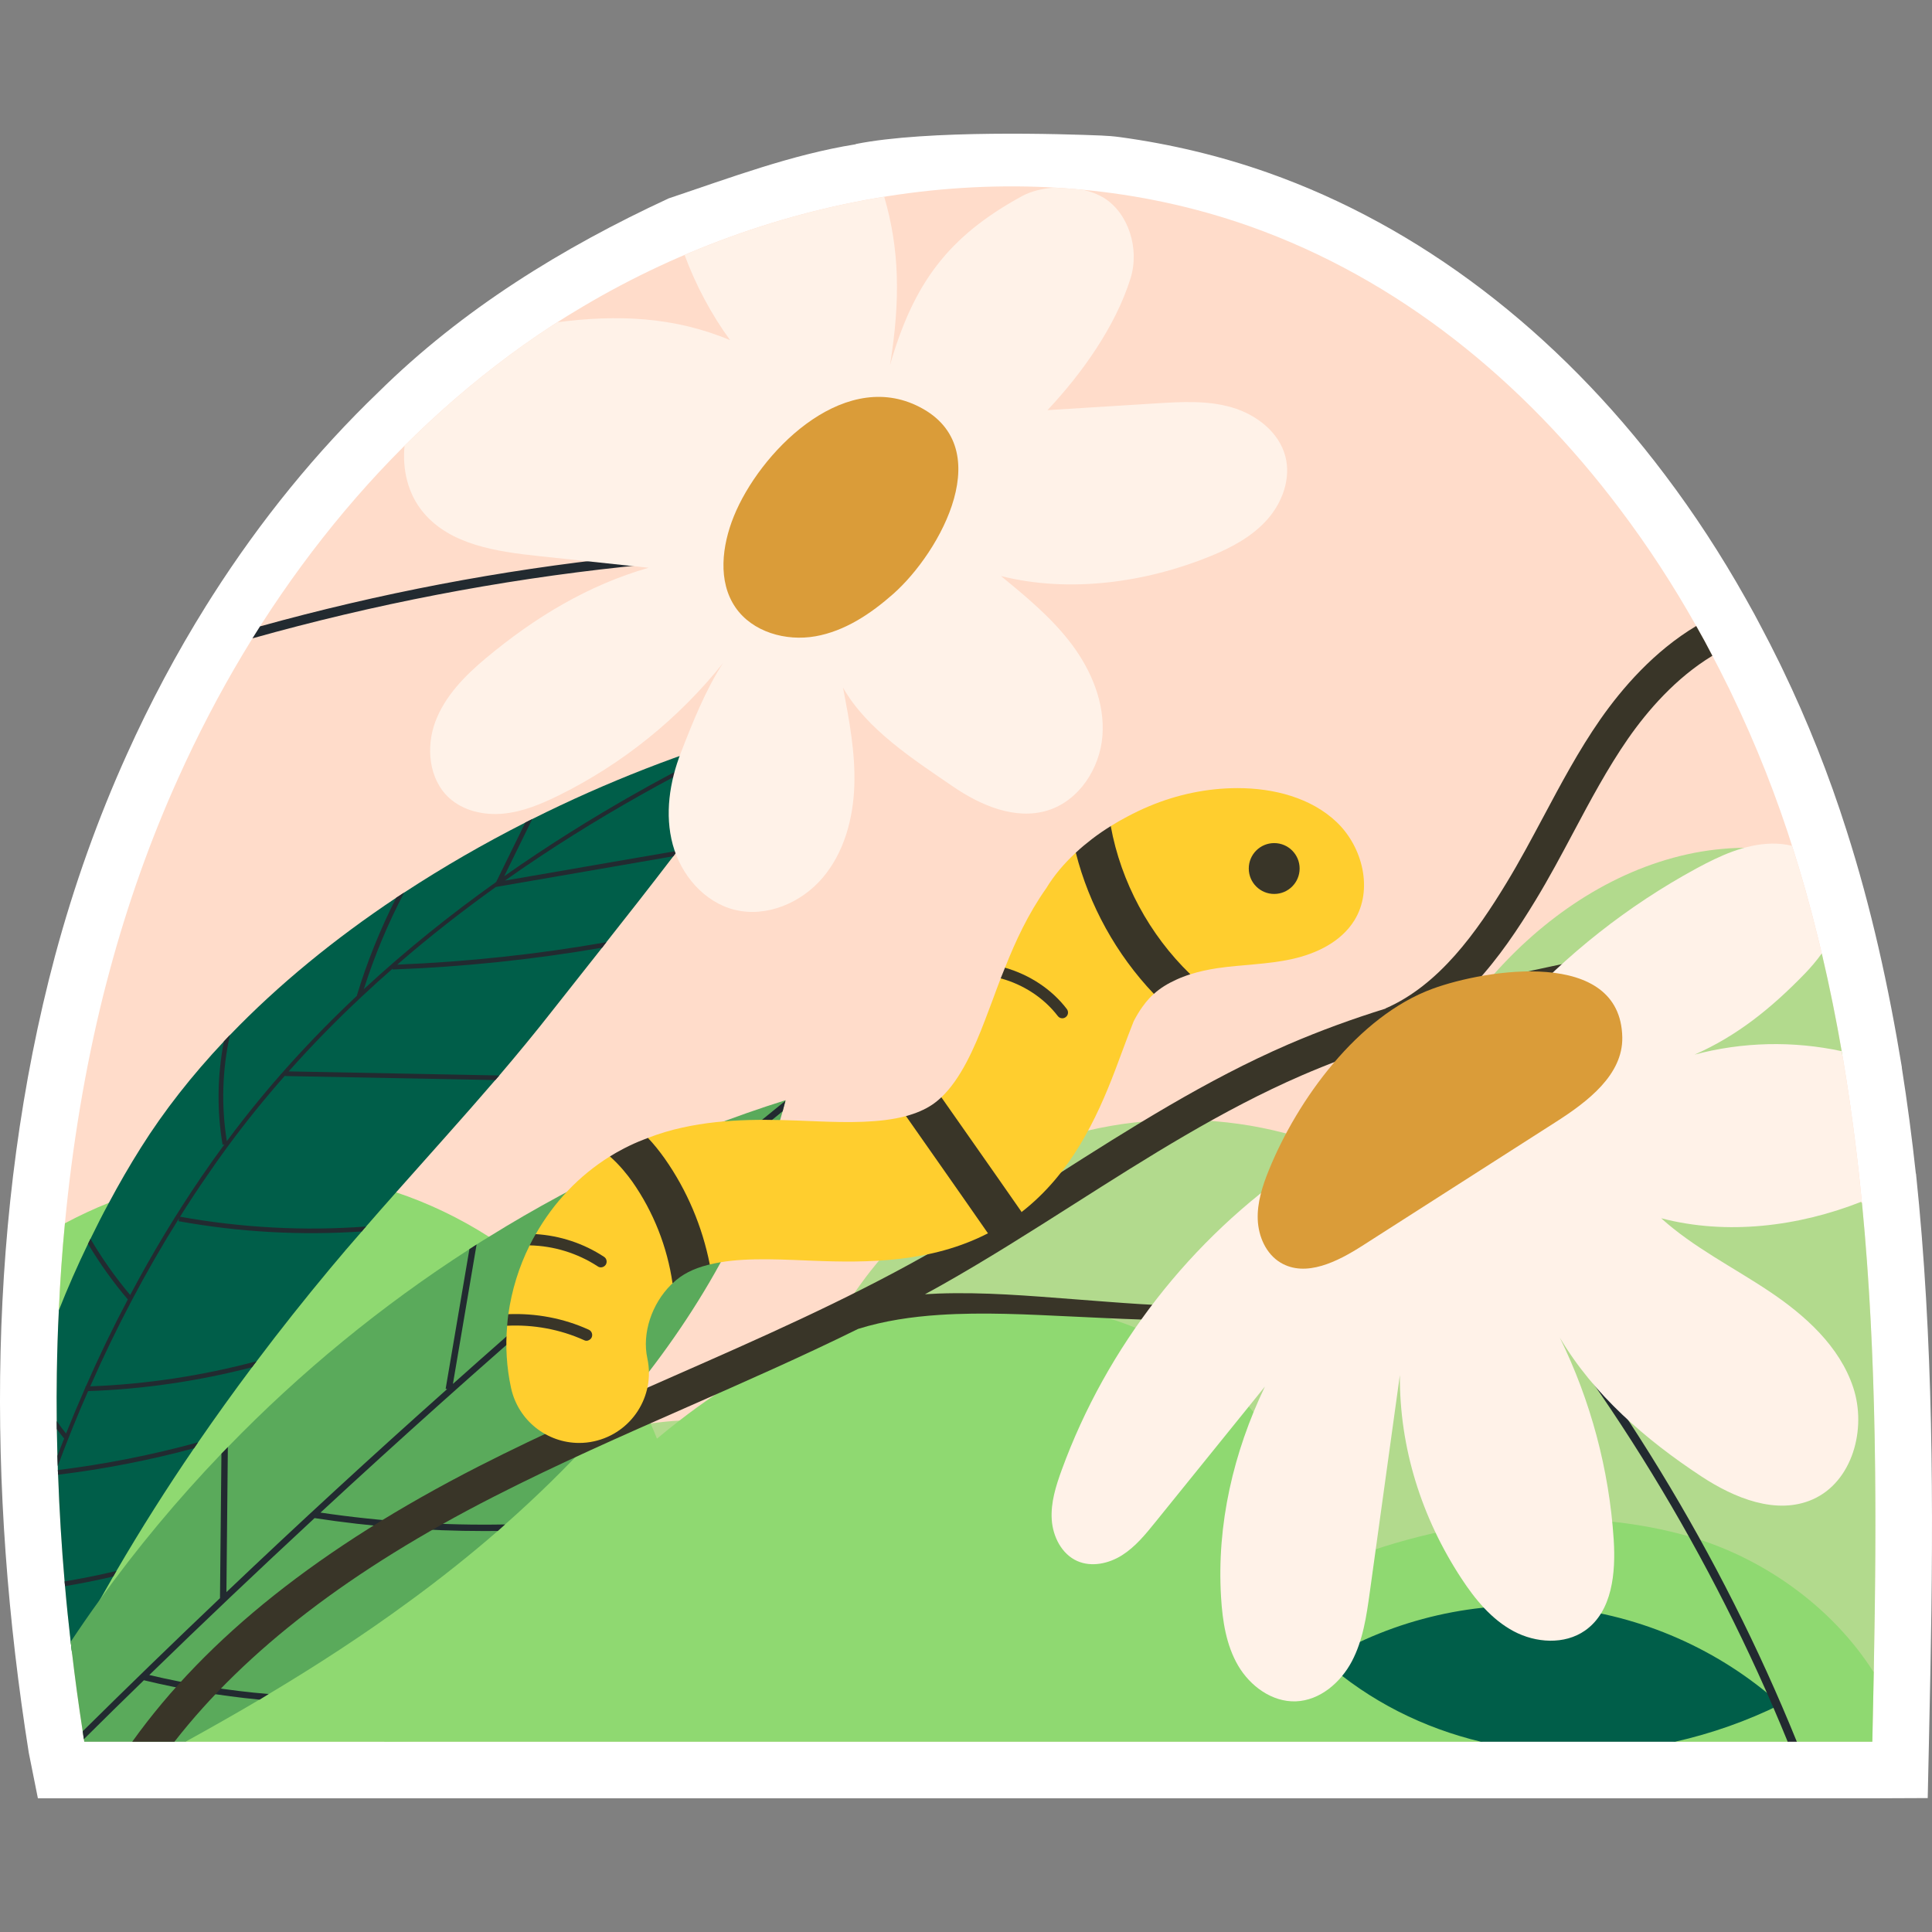
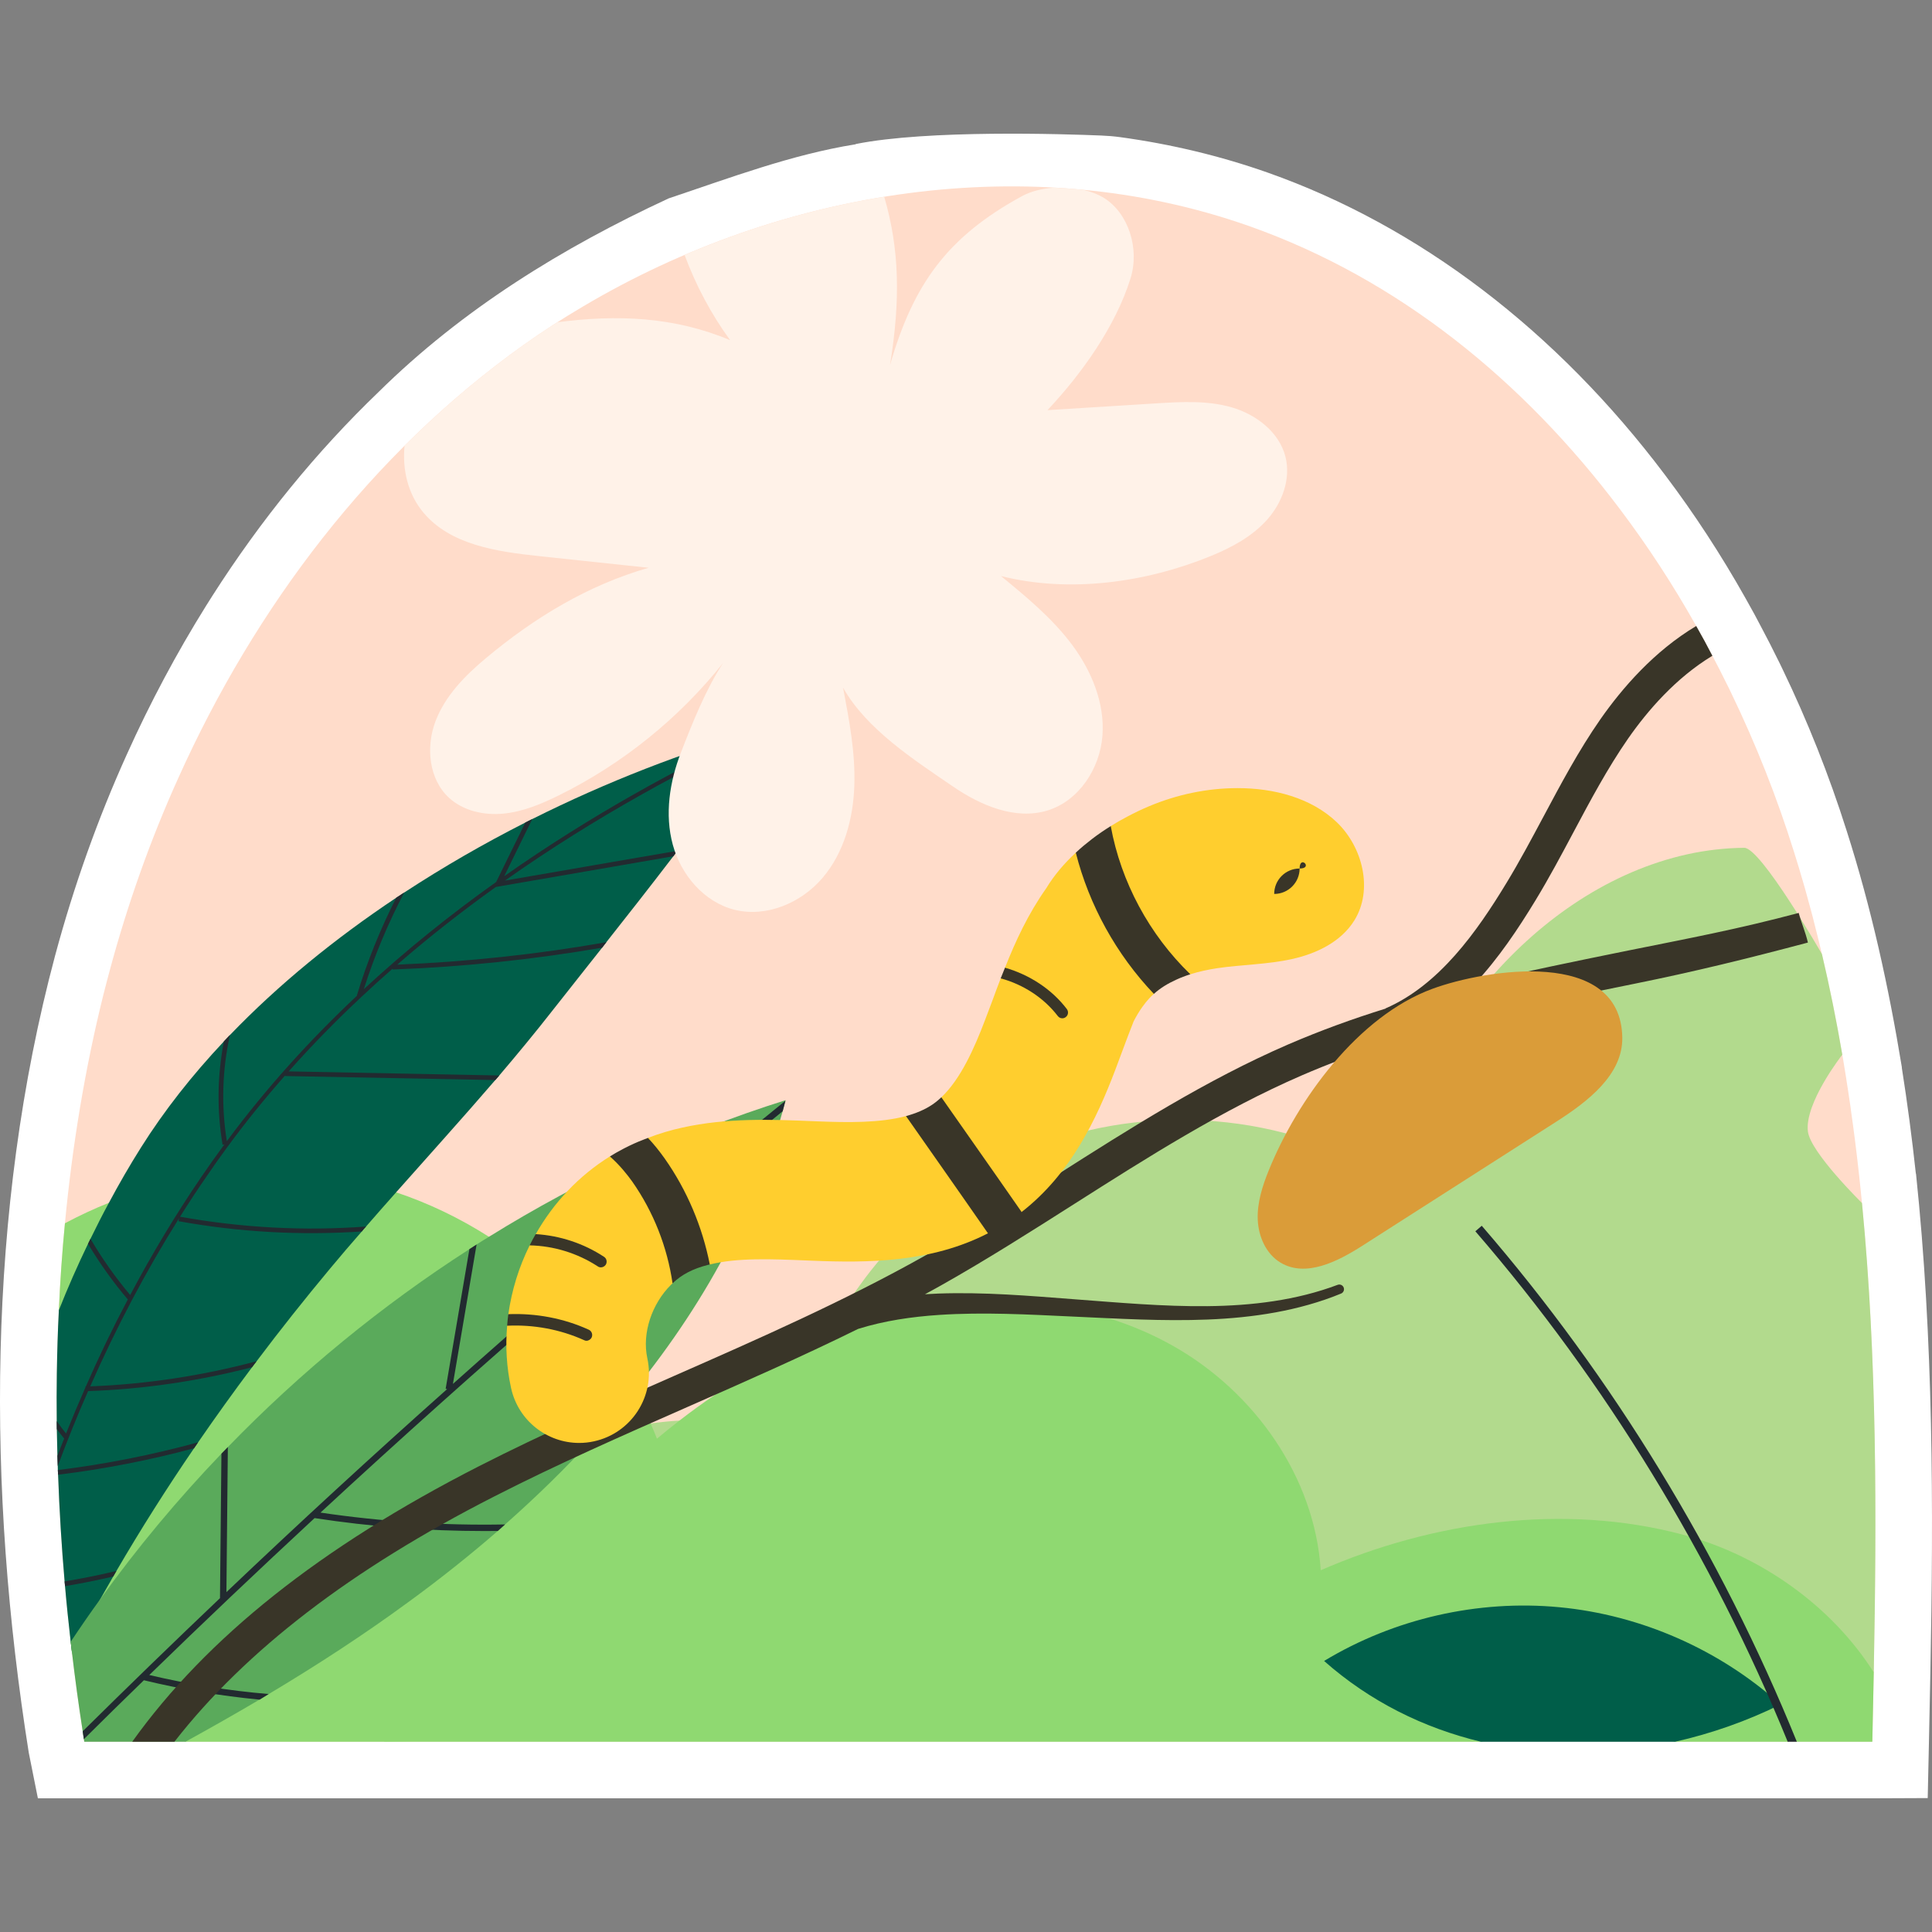
<svg xmlns="http://www.w3.org/2000/svg" version="1.1" id="Capa_1" x="0px" y="0px" viewBox="0 0 512.003 512.003" style="enable-background:new 0 0 512.003 512.003;" xml:space="preserve" width="512" height="512">
  <rect x="0" y="0" width="512.003" height="512.003" fill="#808080" stroke="none" />
  <g>
    <path style="fill:#FFFFFF;" d="M10.042,476.575L7.63,464.516c-11.081-69.775-11.183-143.333,6.976-211.279   c4.969-18.474,11.365-36.416,19.005-53.301c6.149-13.664,13.219-26.925,21-39.388c0.557-0.888,1.103-1.756,1.653-2.618   c12.834-20.116,27.661-38.303,44.07-54.057c22.178-21.89,48.679-38.243,76.896-51.309c16.15-5.398,32.523-11.605,49.518-14.325   l0.071-0.077c19.077-3.819,55.181-2.653,65.085-2.243c1.658,0.069,3.314,0.203,4.958,0.428c13.502,1.846,26.613,4.995,39.111,9.399   c40.1,14.165,76.507,41.878,105.298,80.147c7.67,10.149,14.851,21.145,21.321,32.655c1.646,2.89,3.131,5.625,4.499,8.289   c1.419,2.668,2.692,5.16,3.887,7.611c0.403,0.787,0.912,1.799,1.423,2.899c6.623,13.731,12.328,28.107,16.958,42.728   c6.557,20.49,11.16,41.458,14.666,62.808l-0.026,0.039c1.477,9.342,2.708,18.717,3.724,28.081l0.042,0.034   c4.611,43.843,4.677,88.461,3.804,132.449c-0.111,6.124-0.245,12.238-0.379,18.353l-0.321,14.672l-14.677,0.062H10.042z" />
    <g>
      <g>
        <g>
          <path style="fill:#FFDCCA;" d="M496.571,443.202c-0.112,6.139-0.246,12.256-0.381,18.373H22.339      c-0.045-0.224-0.067-0.448-0.112-0.672c-0.112-0.695-0.202-1.389-0.314-2.084c-1.076-6.968-2.039-14.026-2.868-21.107      c-0.112-0.874-0.224-1.748-0.314-2.621c-0.56-4.885-1.076-9.814-1.501-14.743c-0.045-0.426-0.067-0.829-0.112-1.255      c-0.807-9.388-1.389-18.821-1.725-28.277c-0.023-0.403-0.045-0.829-0.067-1.232c0-0.359-0.022-0.717-0.022-1.076      c-0.045-0.896-0.067-1.792-0.09-2.689c-0.067-2.353-0.112-4.728-0.157-7.08c0-0.717,0-1.434-0.023-2.129      c-0.045-4.257-0.045-8.492,0.023-12.727c0.09-5.557,0.246-11.113,0.538-16.67c0.336-7.686,0.874-15.371,1.613-23.034      c1.949-20.547,5.288-40.847,10.173-60.497c0.56-2.196,1.12-4.369,1.703-6.52c4.683-17.41,10.733-34.551,18.194-51.042      c20.39-45.306,51.042-85.861,91.351-114.609c5.086-3.63,10.352-7.036,15.752-10.217      c52.812-31.391,118.822-41.766,176.608-21.398c39.771,14.049,72.843,41.183,98.297,75.017      c7.416,9.814,14.161,20.188,20.233,30.988c1.479,2.599,2.913,5.221,4.28,7.887c1.3,2.442,2.554,4.885,3.764,7.372      c0.448,0.874,0.874,1.725,1.277,2.599c6.565,13.601,12.122,27.694,16.581,41.967c0.448,1.389,0.874,2.801,1.3,4.212      c1.12,3.697,2.173,7.417,3.159,11.158c0.336,1.21,0.65,2.42,0.941,3.63c1.412,5.445,2.711,10.934,3.876,16.424      c0.291,1.344,0.583,2.711,0.851,4.055c0.65,3.159,1.255,6.319,1.837,9.5c0.314,1.792,0.627,3.585,0.941,5.377      c0.045,0.202,0.067,0.403,0.112,0.605c0.269,1.703,0.56,3.406,0.829,5.109c0.023,0.202,0.067,0.426,0.09,0.627      c0.135,0.807,0.269,1.636,0.381,2.442c0.157,0.963,0.291,1.905,0.426,2.868c0.157,0.941,0.291,1.882,0.403,2.846      c0.358,2.487,0.695,4.974,1.008,7.461C497.467,348.557,497.467,396.215,496.571,443.202z" />
        </g>
        <g>
          <path style="opacity:0.69;fill:#8FD971;" d="M496.571,443.202l-142.357,13.38l-252.354,4.993l-1.86-6.901      c1.949-25.387,16.021-49.585,37.105-63.858c10.531-7.148,22.72-11.718,35.312-13.578c2.532-0.358,5.086-0.627,7.641-0.762      c10.172-0.605,20.412,0.583,30.114,3.63c2.017-9.254,5.31-18.217,9.702-26.574c11.046-20.995,28.972-38.382,50.661-47.972      c30.338-13.399,67.063-11.36,95.743,5.288c7.484-19.471,15.124-35.94,28.792-51.714c13.668-15.752,31.727-28.232,52.095-32.736      c4.935-1.09,10.003-1.668,15.077-1.723c4.418-0.048,20.596,28.173,20.596,28.173c2.076,8.823,3.86,17.714,5.393,26.656      c0,0-10.066,12.826-9.111,20.369c0.706,5.575,14.328,18.939,14.328,18.939C497.454,359.97,497.36,401.846,496.571,443.202z" />
          <path style="fill:#8FD971;" d="M496.571,443.202c-0.112,6.139-0.246,12.256-0.381,18.373h-20.009l-1.563-0.833l-0.852,0.833      h-29.829l-26.898-6.027l-24.602,6.027l-343.277,0c0,0-29.285-16.783-30.114-23.863c-0.112-0.874-0.224-1.748-0.314-2.621      c-0.56-4.885-3.428-82.321-3.137-87.878c0.336-7.686,0.874-15.371,1.613-23.034c3.787-2.017,7.663-3.832,11.652-5.423      c7.865-3.159,16.088-5.422,24.445-6.789c0.47-0.067,0.963-0.134,1.434-0.202c12.189-1.815,24.647-1.658,36.769,0.672      c4.571,0.874,9.052,2.061,13.466,3.54c8.649,2.891,16.917,6.879,24.602,11.786c6.587,4.19,12.727,9.052,18.329,14.497      c0.403,0.381,0.806,0.784,1.21,1.187c7.439,7.417,13.87,15.841,18.978,25.028c1.568,2.846,3.002,5.781,4.324,8.761      c0.605,1.322,1.143,2.666,1.68,4.033c1.949-1.636,3.943-3.227,5.96-4.795c12.212-9.455,25.521-17.365,39.816-22.944      c6.206-2.442,12.592-4.414,19.158-5.87c24.109-5.422,50.392-3.115,71.902,9.052c21.51,12.144,37.508,34.752,39.077,59.422      c29.89-13.018,64.463-17.813,95.967-9.433C466.457,412.146,485.39,425.545,496.571,443.202z" />
        </g>
      </g>
      <g>
        <g>
          <path style="fill:#005E49;" d="M203.764,192.855c-0.224,0.269-0.403,0.538-0.627,0.829      c-9.478,13.063-17.029,23.146-23.616,31.795c-0.358,0.471-0.717,0.964-1.075,1.434c-6.476,8.47-12.055,15.55-17.746,22.765      c-0.381,0.493-0.762,0.963-1.12,1.456c-4.123,5.198-8.29,10.486-12.973,16.424c-4.638,5.938-9.411,11.718-14.295,17.455      c-0.358,0.403-0.717,0.807-1.053,1.21c-8.627,10.038-17.522,19.852-26.283,29.756c-2.667,3.003-5.333,6.027-7.977,9.075      c-0.381,0.403-0.762,0.829-1.12,1.299c-2.846,3.249-5.669,6.543-8.425,9.859c-6.722,8.066-13.197,16.222-19.449,24.535      c-0.426,0.515-0.829,1.053-1.21,1.591c-4.907,6.543-9.68,13.198-14.295,19.897c-0.359,0.515-0.695,1.031-1.076,1.568      c-7.26,10.621-14.116,21.443-20.569,32.512c-0.291,0.493-0.583,0.986-0.851,1.479c-1.143,1.972-2.285,3.966-3.406,5.96      c-2.599,4.616-5.109,9.276-7.551,13.959c-0.112-0.874-0.224-1.748-0.314-2.621c-0.56-4.885-1.076-9.814-1.501-14.743      c-0.045-0.426-0.067-0.829-0.112-1.255c-0.807-9.388-1.389-18.821-1.725-28.277c-0.023-0.403-0.045-0.829-0.067-1.232      c0-0.359-0.022-0.717-0.022-1.076c-0.045-0.896-0.067-1.792-0.09-2.689c-0.067-2.353-0.112-4.728-0.157-7.08      c0-0.717,0-1.434-0.023-2.129c-0.045-4.257-0.045-8.492,0.023-12.727c0.09-5.557,0.246-11.113,0.538-16.67      c2.375-5.983,4.952-11.853,7.73-17.589c0.202-0.448,0.426-0.896,0.65-1.322c1.568-3.227,3.182-6.408,4.885-9.545      c2.666-4.996,5.489-9.881,8.469-14.609c6.229-9.904,13.668-19.314,22.026-28.187c0.515-0.56,1.053-1.12,1.568-1.658      c12.951-13.466,27.963-25.655,44.073-36.388c0.717-0.448,1.412-0.941,2.129-1.389c10.374-6.789,21.152-12.996,32.109-18.552      c0.605-0.314,1.187-0.627,1.815-0.919c19.875-9.949,40.242-17.791,59.399-23.258c0.023-0.022,0.045-0.022,0.067-0.022      c0.134-0.045,0.269-0.067,0.381-0.112c0.269-0.09,0.516-0.157,0.784-0.224C202.374,193.236,203.069,193.034,203.764,192.855z" />
          <g>
            <path style="fill:#222A30;" d="M203.764,192.855c-0.695,0.179-1.389,0.381-2.084,0.583c-0.381,0.09-0.762,0.201-1.143,0.313       l-0.022,0.023c-0.023,0-0.045,0-0.067,0.022c-20.367,9.478-43.692,22.138-66.816,38.405c-0.004,0.002-0.007,0.005-0.011,0.008       l0.005-0.009l7.429-15.14c-0.625,0.295-1.226,0.596-1.832,0.921l-7.709,15.715l-0.005,0.024l-0.006,0.007       c-11.913,8.464-23.758,17.936-35.089,28.414c0.002-0.006,0.004-0.013,0.006-0.02c2.808-8.826,6.4-17.403,10.697-25.596       c-0.711,0.454-1.403,0.939-2.114,1.393c-4.221,8.311-7.733,16.982-10.44,25.932l0.049,0.011l0.009,0.003       c-12.323,11.562-24.019,24.4-34.505,38.561c-0.001,0.001-0.001,0.002-0.002,0.003c0-0.002-0.001-0.005-0.001-0.007       c-1.508-9.343-1.213-18.9,0.817-28.126c-0.527,0.546-1.06,1.116-1.587,1.662c-1.753,9.007-1.892,18.318-0.355,27.413       l0.45-0.079l0.04-0.007c-0.004,0.005-0.008,0.011-0.012,0.016h-0.022c0,0.023-0.022,0.023-0.022,0.045       c-2.084,2.823-4.123,5.691-6.117,8.627c-6.722,9.859-13.018,20.3-18.799,31.212c-0.002,0.003-0.004,0.007-0.006,0.01       c-0.001-0.002-0.003-0.003-0.004-0.005c-3.914-4.654-7.446-9.656-10.52-14.889c-0.223,0.435-0.446,0.869-0.65,1.333       c3.109,5.189,6.627,10.137,10.551,14.741c-3.965,7.483-7.684,15.189-11.134,23.075c-0.002,0.003-0.002,0.006-0.004,0.008       c-0.046-0.009-0.076,0.008-0.123-0.002l0.022,0.205c-0.002,0.004-0.004,0.009-0.007,0.013v0.022       c-1.77,4.033-3.473,8.089-5.131,12.211c-0.852-1.075-1.681-2.173-2.465-3.293c0.023,0.695,0.023,1.412,0.023,2.129       c0.627,0.829,1.255,1.658,1.927,2.465c0,0,0,0.022,0.022,0.022c-0.627,1.524-1.21,3.047-1.793,4.593       c0.023,0.896,0.045,1.792,0.09,2.689c2.51-6.722,5.176-13.354,8.044-19.852c0,0,0,0,0-0.001       c14.539-0.492,29.213-2.634,43.438-6.325c0.395-0.524,0.796-1.073,1.216-1.591c-14.413,3.853-29.287,6.103-44.095,6.663       c0,0,0-0.001,0.001-0.002c6.901-15.64,14.788-30.585,23.527-44.522v-0.022c0.005-0.007,0.009-0.014,0.014-0.02l-0.006,0.034       l-0.141,0.758c16.134,2.913,32.379,3.815,48.58,2.721c0.355-0.457,0.729-0.883,1.127-1.305       c-16.432,1.221-32.937,0.339-49.294-2.599l-0.005-0.001c2.261-3.627,4.612-7.187,7.03-10.679       c1.792-2.644,3.63-5.243,5.512-7.797c4.84-6.587,9.948-12.884,15.259-18.911c0.002-0.002,0.003-0.004,0.005-0.006l0,0.009       l0.003,0.102l55.741,1.065c0.344-0.408,0.689-0.816,1.057-1.218l-55.812-1.08c6.16-6.943,12.61-13.505,19.24-19.71       c0,0,0.004-0.006,0.006-0.009l0.008,0.002c0.002-0.007,0.004-0.013,0.006-0.019c0.008-0.009,0.016-0.018,0.025-0.018       c2.731-2.574,5.484-5.059,8.26-7.477l0.001,0.022l0.006,0.205c18.553-0.678,37.155-2.618,55.516-5.781       c0.366-0.505,0.751-0.98,1.135-1.456c-18.3,3.228-36.882,5.198-55.427,5.954c-0.006,0-0.012,0.001-0.019,0.001       c0.002-0.002,0.004-0.003,0.006-0.005c8.557-7.437,17.316-14.27,26.142-20.587l0.013-0.002l0.024,0.005l0.558-0.106       c10.24-1.769,20.402-3.529,30.588-5.285c5.294-0.922,10.558-1.826,15.852-2.749c0.36-0.481,0.721-0.961,1.081-1.442       c-5.715,0.983-11.429,1.965-17.143,2.948c-9.526,1.646-18.979,3.308-28.553,4.943l-0.01-0.002       c24.062-16.982,48.326-29.998,69.319-39.677C203.36,193.392,203.54,193.124,203.764,192.855z" />
            <path style="fill:#222A30;" d="M15.393,390.816c12.144-1.479,24.199-3.832,36.03-7.013c0.381-0.538,0.717-1.053,1.076-1.568       c-12.189,3.339-24.647,5.803-37.172,7.35C15.348,389.986,15.37,390.412,15.393,390.816z" />
            <path style="fill:#222A30;" d="M17.23,420.347c4.302-0.717,8.559-1.568,12.771-2.554c0.269-0.493,0.56-0.986,0.852-1.479       c-4.549,1.098-9.119,2.016-13.735,2.778C17.163,419.518,17.185,419.921,17.23,420.347z" />
          </g>
        </g>
        <g>
          <path style="fill:#5AAA5B;" d="M208.2,291.555c-0.022,0.045-0.022,0.112-0.045,0.157c-0.246,0.919-0.493,1.86-0.739,2.779      c-3.182,11.472-7.506,22.518-12.794,33.116c-0.336,0.65-0.65,1.322-1.008,1.972c-7.036,13.78-15.707,26.753-25.521,38.897      c-3.406,4.212-6.924,8.313-10.621,12.324c-7.417,8.156-15.348,15.886-23.616,23.191c-0.627,0.583-1.277,1.165-1.927,1.725      c-3.63,3.159-7.327,6.229-11.069,9.209c-4.145,3.316-8.38,6.543-12.66,9.657c-11.875,8.716-24.266,16.76-36.971,24.356      c-0.023,0-0.023,0-0.023,0c-0.784,0.493-1.591,0.986-2.397,1.479c0,0-0.022,0-0.045,0c-6.475,3.832-13.018,7.529-19.606,11.159      H22.339c-0.045-0.224-0.067-0.448-0.112-0.672c-0.112-0.695-0.202-1.389-0.314-2.084c-1.076-6.968-2.039-14.026-2.868-21.107      c-0.112-0.874-0.224-1.748-0.314-2.621c2.554-3.832,5.153-7.618,7.865-11.338c9.769-13.556,20.502-26.44,32.086-38.517      c0.56-0.583,1.12-1.165,1.703-1.748c19.247-19.852,40.757-37.486,64.015-52.453c0.627-0.403,1.255-0.829,1.905-1.232      c1.076-0.695,2.173-1.367,3.271-2.039C154.156,312.505,180.595,300.249,208.2,291.555z" />
          <path style="fill:#222A30;" d="M207.416,294.49c0.246-0.919,0.493-1.86,0.739-2.779c-18.396,14.922-36.59,30.159-54.604,45.686      c-0.004,0.003-0.007,0.006-0.011,0.009l-0.303,0.065l0.043,0.152l-5.375,4.636c-9.343,8.066-18.642,16.244-27.873,24.49      l6.272-36.941c-0.65,0.403-1.277,0.829-1.905,1.233l-6.296,37.015l0.398,0.066c-19.783,17.609-39.297,35.555-58.497,53.815      c0,0,0,0,0,0l0.381-38.443c-0.583,0.582-1.143,1.165-1.703,1.748l-0.381,38.286c-12.256,11.651-24.378,23.414-36.388,35.29      c0.112,0.695,0.202,1.389,0.314,2.084c5.264-5.241,10.572-10.438,15.903-15.612c0.002,0,0.003,0.001,0.005,0.001      c10.105,2.442,20.345,4.145,30.629,5.131c0.023,0,0.045,0,0.045,0c0.807-0.493,1.613-0.986,2.398-1.479      c-10.643-0.896-21.219-2.577-31.638-5.041c-0.002,0-0.003-0.001-0.005-0.001c0.002-0.002,0.004-0.004,0.006-0.005      c14.428-14.047,29.034-27.892,43.798-41.58c0.003,0,0.003,0,0.007,0c14.9,2.285,29.935,3.428,44.97,3.428      c1.187,0,2.375,0,3.585-0.022c0.65-0.56,1.3-1.143,1.927-1.726c-16.334,0.314-32.691-0.739-48.913-3.137      c-0.002,0-0.004,0-0.006-0.001c0.002-0.002,0.004-0.004,0.006-0.006c21.062-19.494,42.483-38.651,64.172-57.405      c1.744-1.498,3.488-3.019,5.233-4.517l0.01-0.002l39.256-9.344c0.358-0.65,0.672-1.322,1.008-1.972l-37.508,8.94l-0.011,0.003      c0.004-0.003,0.007-0.006,0.011-0.01C173.716,322.274,190.499,308.248,207.416,294.49z" />
        </g>
      </g>
      <g>
        <path style="fill:#393528;" d="M245.148,342.978c1.434-0.762,2.823-1.546,4.235-2.33c12.055-6.789,23.885-14.318,35.335-21.6     c19.269-12.256,39.166-24.916,60.273-34.058c27.941-12.1,58.615-18.306,88.304-24.311c16.132-3.271,29.602-6.587,45.824-10.89     c-0.695-2.913-1.653-4.963-2.437-7.854c-16.021,4.28-29.137,6.734-45.158,9.96c-13.466,2.733-27.134,5.49-40.712,8.828     c6.341-6.789,11.562-14.631,16.11-22.115c3.585-5.893,6.856-12.032,10.016-17.97c4.459-8.38,9.075-17.051,14.52-24.894     c5.131-7.372,12.637-16.088,22.339-21.958c-1.367-2.666-2.801-5.288-4.28-7.887c-11.158,6.655-19.65,16.491-25.409,24.737     c-5.758,8.268-10.486,17.186-15.079,25.79c-3.115,5.826-6.319,11.853-9.769,17.522c-7.887,13.018-17.88,27.134-32.086,33.296     l0.023,0.045c-8.739,2.711-17.343,5.848-25.767,9.478c-21.757,9.411-41.968,22.272-61.528,34.73     c-11.338,7.215-23.079,14.676-34.909,21.353c-21.331,11.987-44.208,22.048-66.323,31.772     c-17.118,7.528-34.819,15.303-51.803,23.975c-41.855,21.376-72.059,45.351-91.821,72.978h11.181     c18.933-24.266,46.852-45.664,84.719-64.979c16.737-8.559,34.327-16.29,51.333-23.773c14.9-6.565,30.159-13.264,45.104-20.636     c0,0,0,0,0.023,0c0.016-0.008,0.033-0.017,0.049-0.025c6.843-2.141,14.168-3.218,21.495-3.699     c11.639-0.763,23.453-0.12,35.331,0.44c11.852,0.533,23.794,1.274,35.803,0.789c11.97-0.48,24.111-2.275,35.32-6.883     c0.618-0.255,0.929-0.958,0.691-1.588c-0.242-0.643-0.959-0.968-1.602-0.725c-10.971,4.131-22.769,5.529-34.503,5.652     c-11.766,0.127-23.564-0.952-35.427-1.841c-11.83-0.906-23.784-1.929-35.905-1.5c-1.179,0.044-2.364,0.107-3.551,0.182     c0.007-0.004,0.015-0.008,0.022-0.012C245.148,342.978,245.148,342.978,245.148,342.978z" />
        <g>
          <g>
            <path style="fill:#FFCE2E;" d="M358.92,243.915c-3.51,5.675-10.029,8.815-16.522,10.24c-6.493,1.452-13.223,1.452-19.821,2.428       c-2.402,0.369-4.804,0.871-7.126,1.61c0,0-5.06-0.202-6.3,0.379c-2.138,0.977-3.36,4.82-3.36,4.82       c-0.396,0.343-0.792,0.713-1.161,1.109c-0.686,0.739-1.32,1.531-1.9,2.349c-0.871,1.214-1.61,2.481-2.296,3.801       c-0.976,2.428-1.9,4.936-2.85,7.469c-0.66,1.821-1.346,3.642-2.032,5.437c-4.962,13.038-11.797,27.528-24.809,37.637       c0,0-5.007,0.245-6.009,0.932c-1.98,1.346-2.911,4.716-2.911,4.716c-15.071,7.759-31.83,7.865-46.61,7.258l-1.346-0.053       c-9.449-0.396-18.475-0.765-25.76,1.056c0,0-2.181-0.661-2.365-0.608c-1.874,0.475-3.616,1.109-5.199,1.927       c-1.478,0.766-2.306,3.669-2.306,3.669c-0.159,0.159-0.317,0.29-0.475,0.449c-4.988,4.988-7.68,12.748-6.202,19.478       c2.138,9.977-4.197,19.795-14.173,21.959c-1.32,0.29-2.613,0.422-3.906,0.422c-8.525,0-16.179-5.938-18.053-14.595       c-1.188-5.463-1.504-11.032-1.029-16.469c0.039-0.513,1.247-0.812,1.3-1.322c0.053-0.513-1.049-1.237-0.983-1.74       c0.898-6.361,2.798-12.51,5.648-18.238c0.283-0.565,1.686-0.9,1.99-1.461c0.235-0.434-0.633-1.096-0.38-1.522       c4.698-8.288,11.402-15.467,19.663-20.587c0,0,3.194,1.416,4.487,0.756c1.742-0.897,3.484-1.689,5.226-2.349       c0.369-0.159,0.369-3.316,0.369-3.316c3.009-1.161,6.044-2.059,9.053-2.718c11.85-2.639,23.727-2.164,34.601-1.716l1.346,0.053       c7.918,0.317,16.496,0.449,23.384-1.399c0,0,4.165,1.507,6.171,0.161c0.845-0.581,3.199-5.15,3.199-5.15       c5.12-4.856,8.71-12.933,11.56-20.428c0.66-1.689,1.293-3.378,1.927-5.094c0.713-1.953,1.452-3.959,2.243-5.991       c0.204-0.509,1.181-0.539,1.389-1.059c0.17-0.424-0.432-1.338-0.254-1.765c2.771-7.02,6.15-14.305,10.953-21.088       c2.059-3.405,4.751-6.572,7.812-9.396c0,0,2.769,0.842,4.273-0.32c1.584-1.214,4.991-6.727,4.991-6.727       c1.451-0.898,2.903-1.742,4.381-2.507c1.927-1.03,3.827-1.927,5.701-2.719c7.443-3.141,15.466-4.83,23.543-4.83       c9.502,0,19.452,2.507,26.314,9.079C361.163,224.543,363.935,235.839,358.92,243.915z" />
            <path style="fill:#393528;" d="M270.741,321.194c-0.924,0.739-1.9,1.425-2.903,2.111c-1.98,1.346-3.986,2.507-6.018,3.537       c-3.933-5.648-8.34-11.983-12.695-18.185c-3.035-4.329-6.097-8.71-9.027-12.88c2.613-0.713,4.962-1.689,6.968-3.035       c0.845-0.581,1.636-1.214,2.402-1.953c2.692,3.853,5.49,7.865,8.287,11.824C262.216,308.974,266.729,315.414,270.741,321.194z" />
-             <path style="fill:#393528;" d="M344.416,230.167c0,3.722-3.017,6.739-6.739,6.739s-6.738-3.017-6.738-6.739       c0-3.722,3.017-6.738,6.738-6.738S344.416,226.445,344.416,230.167z" />
+             <path style="fill:#393528;" d="M344.416,230.167c0,3.722-3.017,6.739-6.739,6.739c0-3.722,3.017-6.738,6.738-6.738S344.416,226.445,344.416,230.167z" />
            <path style="fill:#393528;" d="M315.451,258.194c-1.32,0.422-2.587,0.897-3.827,1.478c-2.138,0.977-4.117,2.164-5.833,3.721       c-9.924-10.425-17.155-23.463-20.692-37.425c1.372-1.293,2.85-2.507,4.355-3.669c1.584-1.214,3.22-2.322,4.909-3.378       C297.054,233.728,304.603,247.716,315.451,258.194z" />
            <path style="fill:#393528;" d="M188.104,335.104c-0.185,0.026-0.396,0.079-0.581,0.132c-1.874,0.475-3.616,1.109-5.199,1.927       c-1.478,0.765-2.877,1.769-4.091,2.93c-1.399-9.633-5.041-18.924-10.689-26.974c-1.187-1.663-3.246-4.302-5.912-6.651       c1.214-0.766,2.481-1.478,3.774-2.138c1.742-0.897,3.484-1.689,5.226-2.349c0.369-0.159,0.712-0.291,1.082-0.422       c1.557,1.636,3.035,3.484,4.46,5.49C182.086,315.467,186.125,325.074,188.104,335.104z" />
          </g>
          <g>
            <path style="fill:#393528;" d="M156.802,354.423c-0.264,0.554-0.818,0.897-1.399,0.897c-0.211,0-0.422-0.053-0.607-0.158       c-6.361-2.877-13.434-4.17-20.402-3.827c0.079-1.029,0.185-2.059,0.317-3.062c7.311-0.29,14.675,1.082,21.326,4.117       C156.802,352.734,157.145,353.658,156.802,354.423z" />
            <path style="fill:#393528;" d="M160.523,335.183c-0.29,0.422-0.792,0.686-1.267,0.686c-0.291,0-0.581-0.079-0.845-0.264       c-5.384-3.51-11.666-5.437-18.053-5.569c0.501-1.003,1.029-2.006,1.61-2.982c6.414,0.396,12.695,2.455,18.106,6.017       C160.787,333.52,160.972,334.47,160.523,335.183z" />
            <path style="fill:#393528;" d="M282.433,269.543c-0.264,0.211-0.581,0.317-0.924,0.317c-0.449,0-0.897-0.211-1.188-0.607       c-3.721-4.856-9.185-8.366-15.123-9.977c0.37-0.924,0.739-1.874,1.135-2.824c6.44,1.848,12.352,5.648,16.39,10.953       C283.225,268.065,283.119,269.042,282.433,269.543z" />
          </g>
        </g>
      </g>
      <g>
        <g>
-           <path style="fill:#222A30;" d="M66.907,169.17c32.161-9.03,65.134-15.412,98.566-18.968c25.198-2.68,51.659-3.618,74.504,7.557      l1.135-2.322c-23.432-11.464-50.333-10.527-75.912-7.805c-32.539,3.461-64.703,9.607-96.29,18.365      C68.237,167.051,67.567,168.107,66.907,169.17z" />
          <path style="fill:#FFF2E8;" d="M142.786,147.37c9.701,1.032,19.402,2.064,29.104,3.096      c-16.088,4.608-30.222,13.193-43.071,23.915c-5.572,4.65-10.873,10.029-13.43,16.821c-2.556,6.792-1.751,15.275,3.58,20.199      c3.8,3.509,9.31,4.716,14.458,4.215c5.148-0.502,10.018-2.536,14.656-4.826c16.843-8.317,31.821-20.385,43.53-35.075      c-4.561,6.936-8.167,15.996-11.169,23.735c-3.002,7.739-4.327,16.377-2.153,24.388c2.174,8.011,8.285,15.214,16.332,17.248      c8.479,2.143,17.748-1.818,23.405-8.488c5.657-6.671,8.077-15.607,8.377-24.348c0.3-8.741-1.348-17.418-2.989-26.009      c6.242,11.013,18.637,19.008,29.084,26.158c7.389,5.058,16.594,9.012,25.15,6.369c8.314-2.568,13.867-11.149,14.513-19.826      c0.647-8.678-2.932-17.247-8.154-24.207c-5.223-6.96-12.016-12.555-18.739-18.079c18.13,4.569,38.434,1.751,55.729-5.353      c5.536-2.274,10.962-5.209,14.912-9.704c3.951-4.495,6.228-10.79,4.741-16.587c-1.673-6.521-7.751-11.172-14.215-13.053      c-6.464-1.881-13.343-1.479-20.063-1.06c-9.592,0.599-19.183,1.197-28.775,1.795c9.12-9.716,18.026-22.183,21.999-34.902      c2.489-7.97-0.605-17.267-6.918-21.26c-1.629-1.03-3.615-1.773-5.751-2.249c-2.481-0.236-4.967-0.417-7.457-0.558      c-3.178,0.201-6.24,0.946-8.634,2.254c-19.709,10.76-28.755,23.192-34.977,44.768c2.833-17.461,2.474-30.892-1.533-44.604      c-18.122,2.932-35.948,8.162-52.908,15.422c2.98,8.029,7.03,15.66,12.072,22.583c-14.811-6.223-29.87-6.821-45.785-4.75      c-3.079,1.964-6.113,3.996-9.079,6.112c-11.227,8.007-21.704,16.933-31.42,26.62c-0.603,6.354,0.871,12.746,4.955,17.655      C119.33,144.401,131.642,146.184,142.786,147.37z" />
-           <path style="fill:#DA9C39;" d="M194.469,136.837c-3.14,7.775-4.311,17.215,0.435,24.129c4.488,6.538,13.356,9.033,21.167,7.664      c7.811-1.368,14.689-5.97,20.632-11.22c12.585-11.115,28.362-39.594,6.071-50.004      C222.758,98.058,201.215,120.133,194.469,136.837z" />
        </g>
        <g>
          <path style="fill:#005E49;" d="M471.856,451.705c-16.112-14.532-36.973-23.709-58.571-25.768      c-21.599-2.059-43.818,3.012-62.385,14.237c12.15,10.747,26.405,17.772,41.537,21.401h51.503      C453.516,459.42,462.917,456.115,471.856,451.705z" />
          <path style="fill:#222A30;" d="M392.683,324.842l-1.695,1.465c34.481,39.903,62.753,86.197,82.769,135.268h2.423      C456.054,411.965,427.521,365.158,392.683,324.842z" />
-           <path style="fill:#FFF2E8;" d="M493.403,318.426c-0.536-5.475-1.139-10.938-1.829-16.385c-0.313-2.487-0.65-4.974-1.008-7.461      c-0.112-0.964-0.247-1.904-0.403-2.846c-0.134-0.963-0.269-1.904-0.426-2.868c-0.112-0.807-0.247-1.635-0.381-2.442      c-0.022-0.201-0.067-0.426-0.09-0.627c-0.269-1.703-0.56-3.406-0.829-5.109c-0.045-0.202-0.067-0.403-0.112-0.605      c-0.088-0.503-0.176-1.006-0.264-1.51c-12.822-2.766-26.305-2.479-38.98,0.911c11.4-5.024,20.449-12.434,29.131-21.369      c1.611-1.658,3.181-3.493,4.575-5.446c-0.629-2.655-1.284-5.305-1.968-7.944c-0.291-1.21-0.605-2.42-0.941-3.63      c-0.986-3.742-2.039-7.461-3.159-11.158c-0.426-1.412-0.852-2.823-1.3-4.212c-0.165-0.528-0.342-1.054-0.51-1.582      c-1.76-0.418-3.574-0.616-5.356-0.583c-7.106,0.133-13.802,3.224-20.046,6.619c-18.051,9.814-34.421,22.711-48.185,37.965      c-16.845,18.667-36.261,26.402-57.041,40.56c-28.685,19.542-51.024,48.249-62.919,80.857c-1.545,4.235-2.936,8.662-2.639,13.161      c0.297,4.498,2.627,9.121,6.744,10.957c3.799,1.694,8.365,0.699,11.882-1.523c3.516-2.222,6.197-5.516,8.812-8.751      c9.685-11.983,19.369-23.965,29.054-35.948c-8.353,17.444-12.807,36.528-11.622,55.833c0.386,6.279,1.354,12.711,4.537,18.138      c3.184,5.427,9.001,9.676,15.288,9.445c6.357-0.234,11.854-4.958,14.829-10.581c2.975-5.622,3.894-12.07,4.767-18.371      c2.655-19.17,5.311-38.339,7.966-57.508c-0.118,19.278,5.749,37.793,16.32,53.914c3.635,5.544,7.998,10.861,13.85,13.977      c5.852,3.116,13.464,3.617,18.896-0.184c7.237-5.065,8.177-15.323,7.602-24.137c-1.209-18.537-6.105-36.823-14.283-53.5      c8.944,15.121,22.72,27.043,37.53,36.786c8.752,5.758,19.892,10.318,29.478,6.092c10.544-4.649,14.371-18.671,10.767-29.617      c-3.603-10.946-12.733-19.15-22.314-25.554c-9.581-6.403-20.051-11.613-28.597-19.343      C457.609,327.397,476.589,325.081,493.403,318.426z" />
          <path style="fill:#DA9C39;" d="M336.244,310.142c-1.687,4.165-3.102,8.563-2.927,13.054c0.175,4.49,2.197,9.121,6.055,11.426      c6.685,3.993,15.094-0.28,21.654-4.476c17.117-10.949,34.234-21.898,51.351-32.847c8.369-5.353,17.732-12.458,17.548-22.392      c-0.441-23.791-36.162-18.06-50.305-12.866C359.881,269.29,343.831,291.412,336.244,310.142z" />
        </g>
      </g>
    </g>
  </g>
</svg>